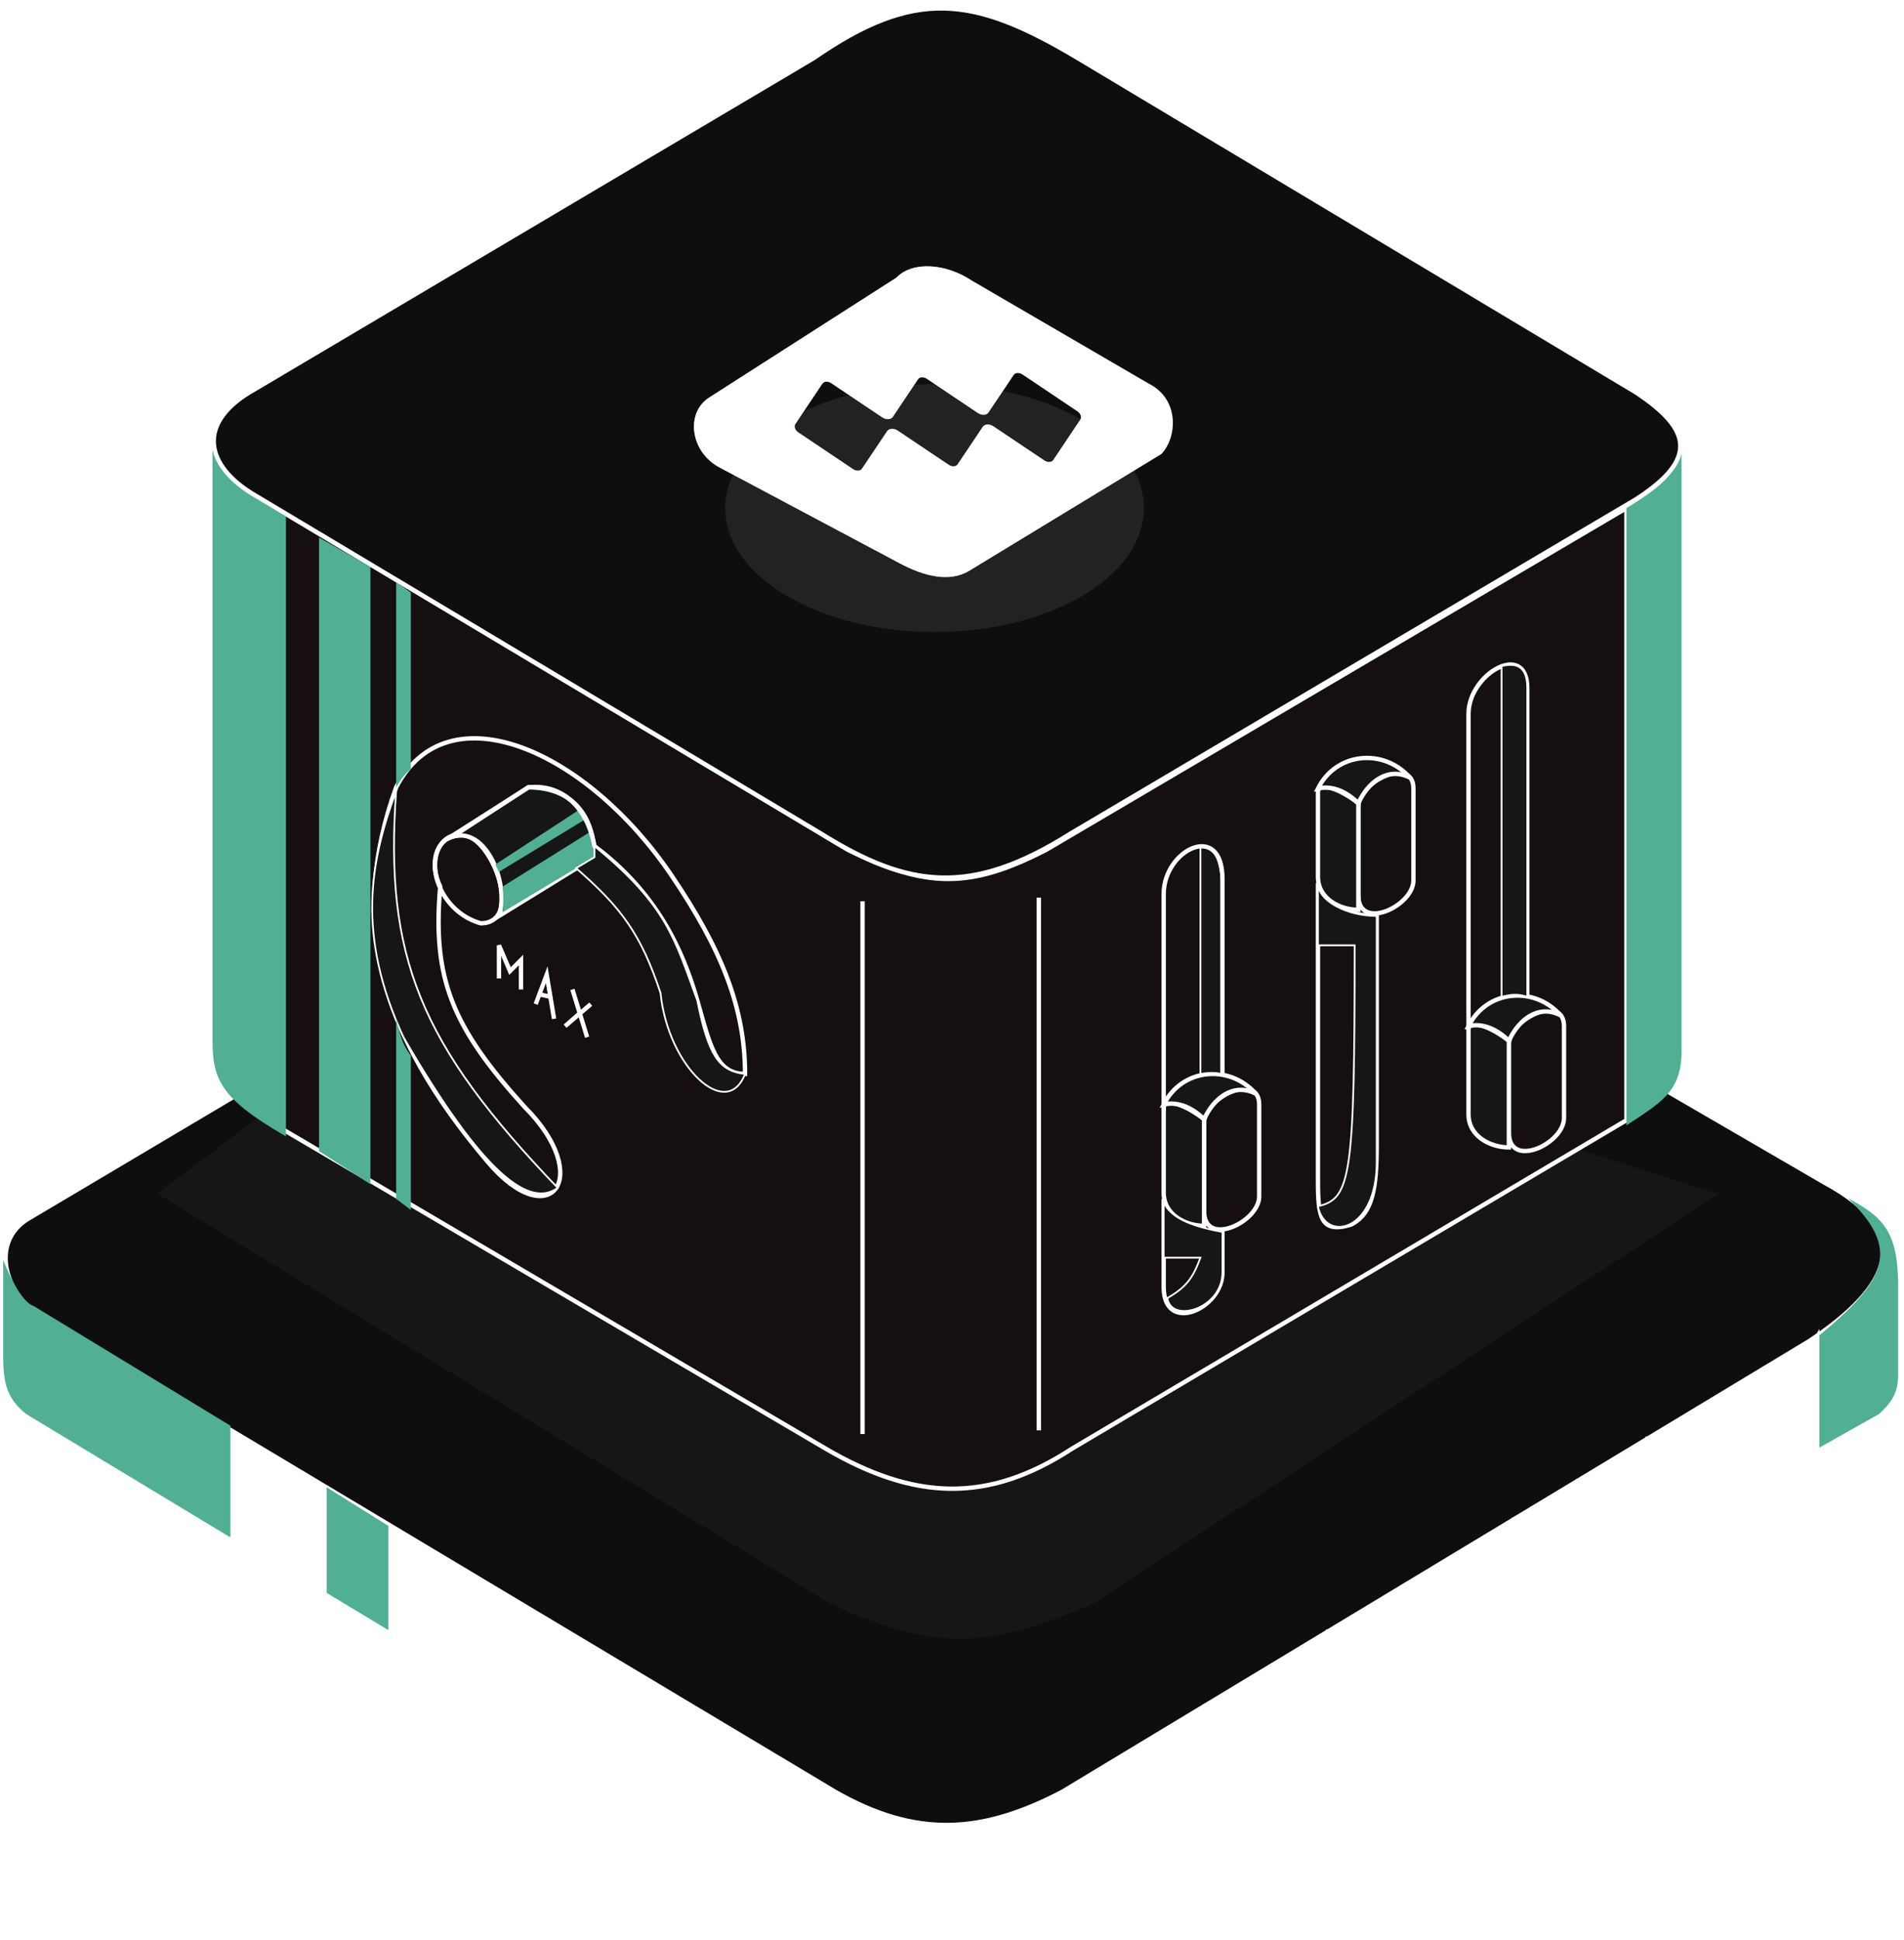
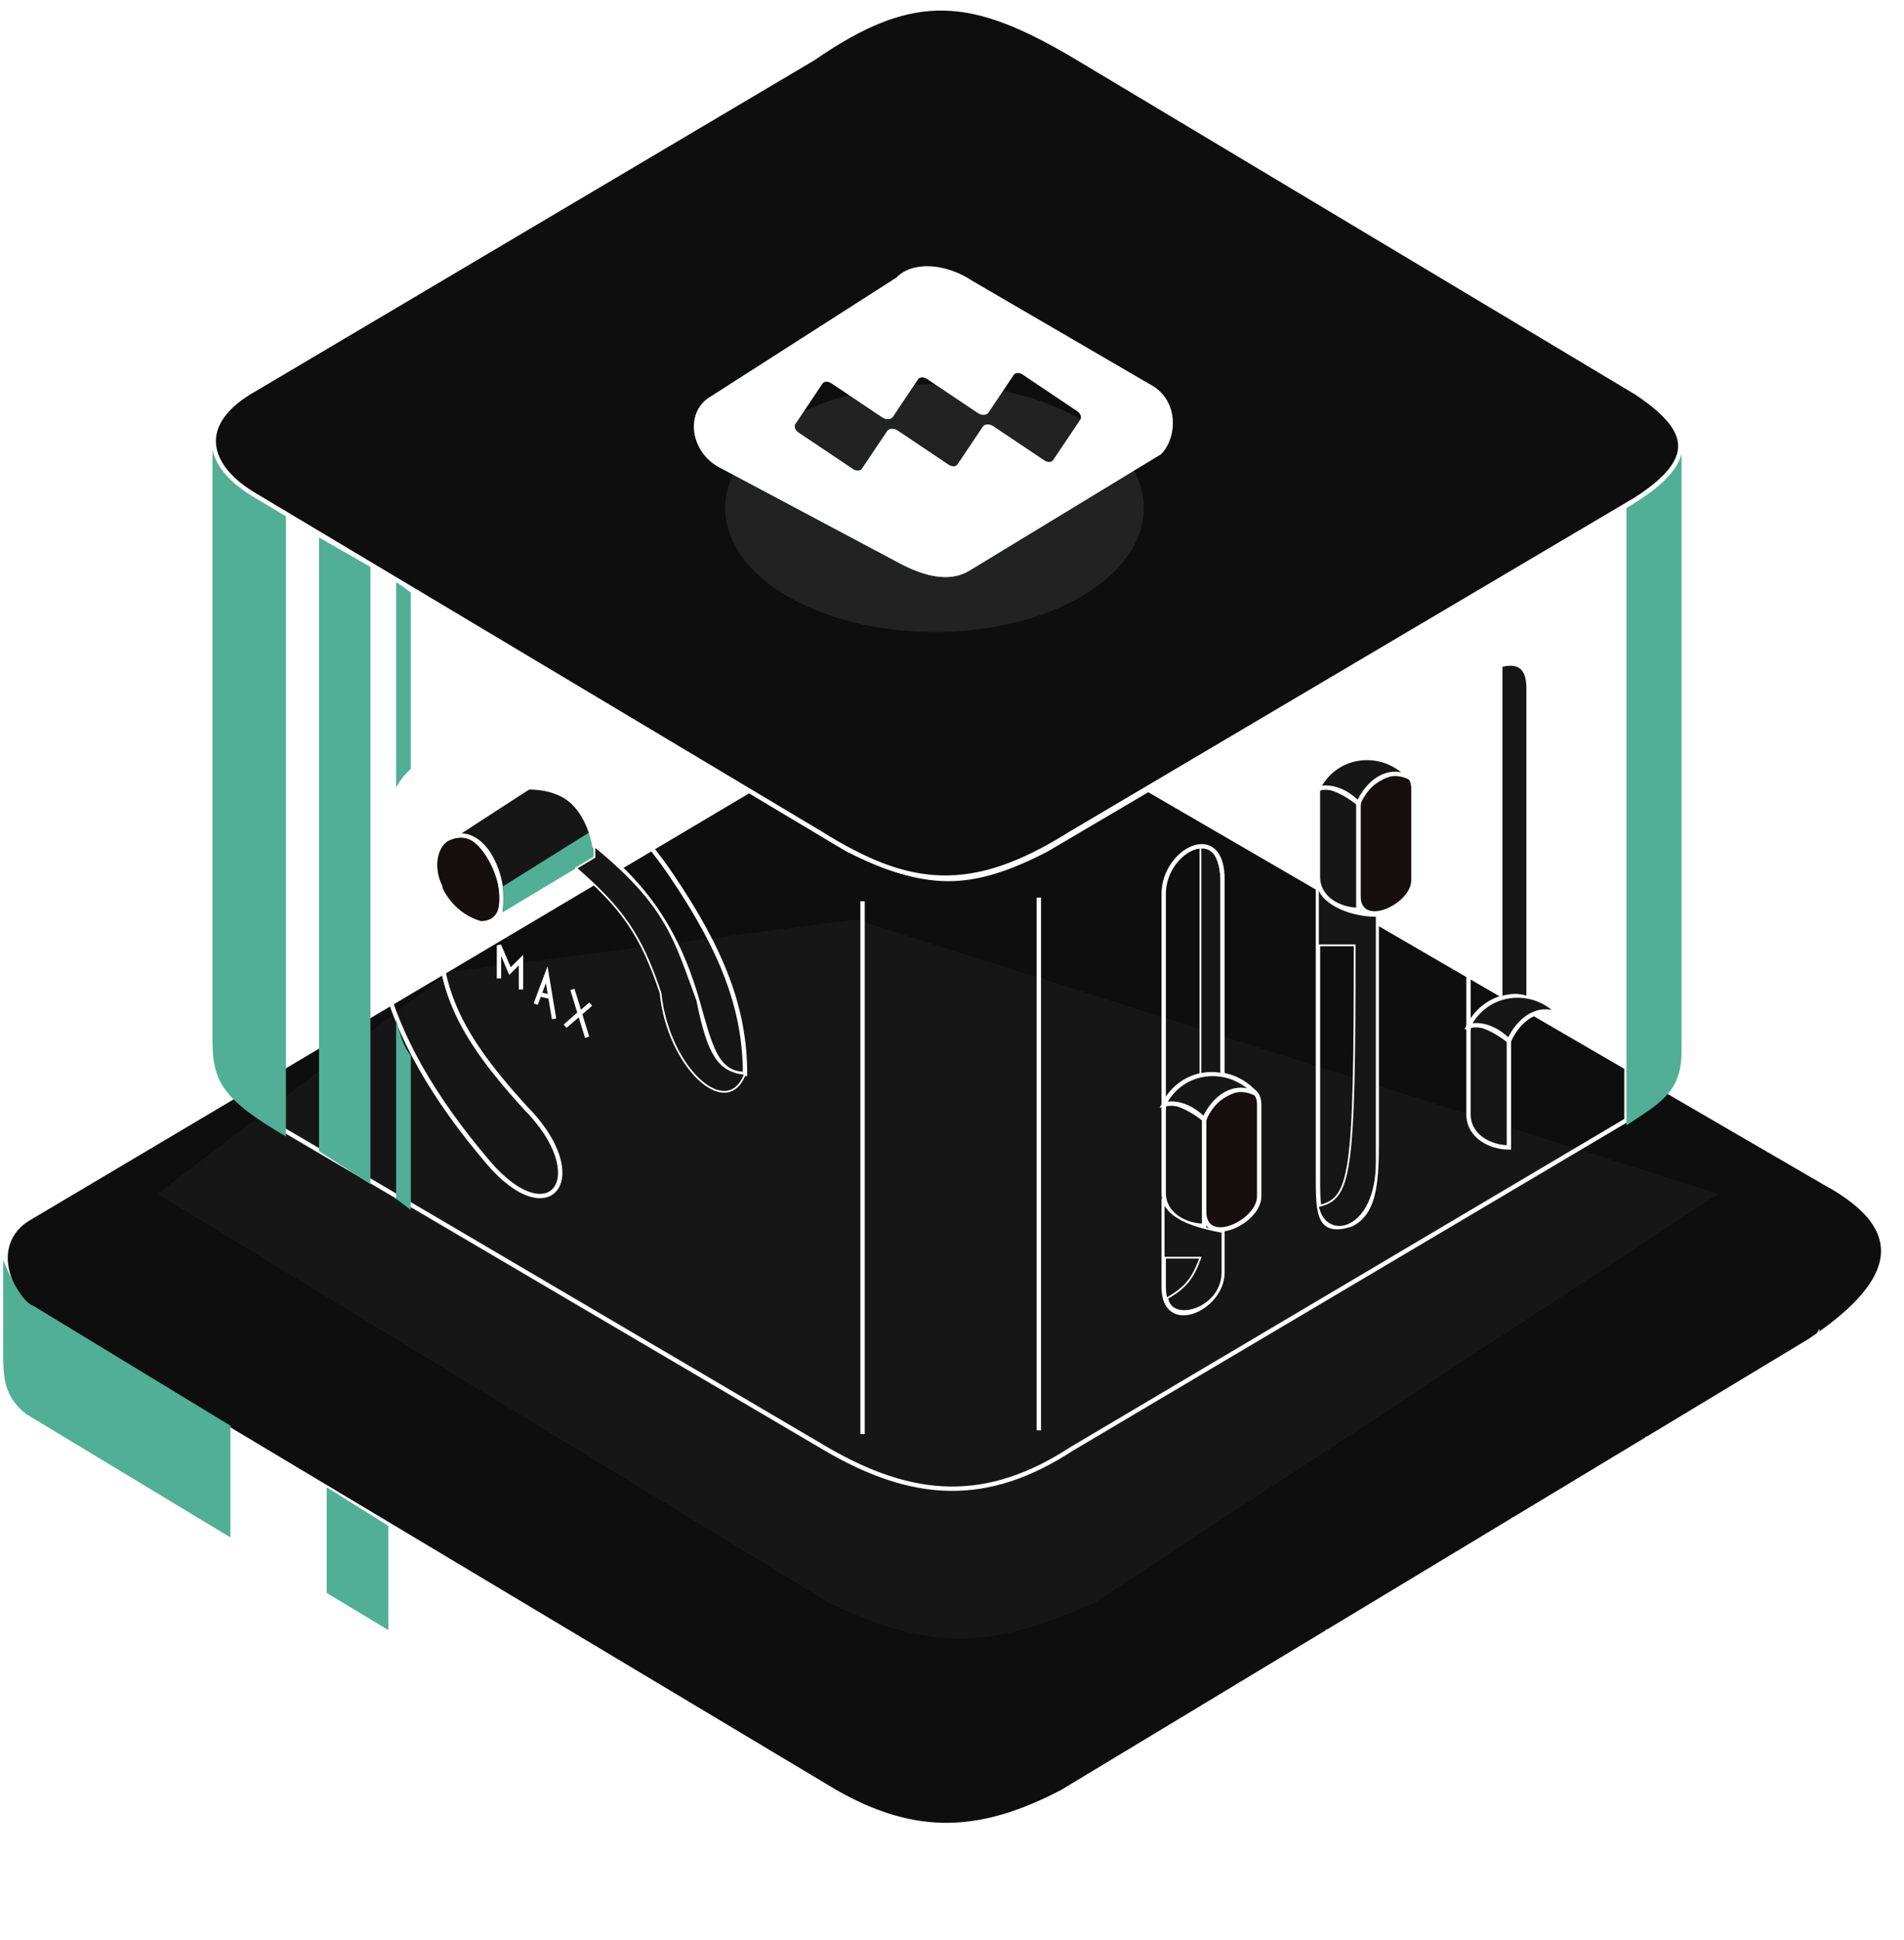
<svg xmlns="http://www.w3.org/2000/svg" width="218" height="222" viewBox="0 0 218 222" fill="none">
  <path d="M121.634 205.046C112.374 209.897 104.877 210.338 95.616 205.046L3.451 149.923C-0.077 146.396 -0.51 141.548 3.451 139.34L95.616 84.658C104.436 79.366 112.373 79.807 121.634 84.658L208.949 135.371C219.532 141.104 216.445 147.278 207.185 153.451L121.634 205.046Z" fill="#0F0E0E" stroke="white" stroke-width="0.5" />
-   <path d="M211.595 137.135C217.582 142.918 216.138 146.431 208.067 153.01V165.799L215.123 161.83C217.076 160.077 217.397 158.873 217.328 156.538V146.837C217.266 141.061 215.661 139.255 211.595 137.135Z" fill="#50AF95" />
  <path d="M26.382 163.153V175.941L3.01 161.83C0.805 160.066 0.364 158.302 0.364 155.215V144.19C1.246 146.395 2.569 149.041 3.892 149.482L26.382 163.153Z" fill="#50AF95" />
  <path d="M37.406 182.556V170.208L44.462 174.618V186.966L37.406 182.556Z" fill="#50AF95" />
  <path d="M26.382 175.941L95.175 217.394M95.175 217.394V204.886M95.175 217.394C103.192 222.267 113.696 222.244 121.634 217.394M121.634 217.394L123.651 216.19M121.634 217.394V215.63M121.634 205.046V208.133M197.042 172.38L208.067 153.01V156.538M197.042 172.38L200.129 170.537M197.042 172.38L194.031 174.177M200.129 170.537L208.067 156.538M200.129 170.537L203.216 168.694M208.067 156.538V159.625M208.067 159.625L203.216 168.694M208.067 159.625V162.712M203.216 168.694L205.641 167.246M205.641 167.246L208.067 165.799V162.712M205.641 167.246L208.067 162.712M194.031 174.177L204.539 155.215M194.031 174.177L191.309 175.802M191.309 175.802L201.011 157.42M191.309 175.802L187.781 177.908M187.781 177.908L196.601 160.066M187.781 177.908L184.254 180.013M184.254 180.013L192.632 162.271M184.254 180.013L181.167 181.856M181.167 181.856L188.663 164.476M181.167 181.856L177.389 184.111M177.389 184.111L184.695 167.121M177.389 184.111L173.346 186.525M173.346 186.525L180.726 169.326M173.346 186.525L170.142 188.437M170.142 188.437L176.757 171.972M170.142 188.437L167.055 190.28M167.055 190.28L173.346 173.736M167.055 190.28L163.968 192.122M163.968 192.122L169.26 176.382M163.968 192.122L160.787 194.021M160.787 194.021L165.732 178.587M160.787 194.021L157.795 195.808M157.795 195.808L162.204 180.792M157.795 195.808L155.149 197.387M155.149 197.387L158.677 182.997M155.149 197.387L152.062 199.23M152.062 199.23L155.149 184.761M152.062 199.23L148.229 201.518M148.229 201.518L152.062 186.525M148.229 201.518L144.565 203.705M144.565 203.705L148.229 188.959M144.565 203.705L140.841 205.928M140.841 205.928L144.565 191.376M140.841 205.928L137.148 208.133M137.148 208.133C137.084 207.78 139.714 198.284 141.037 193.58M137.148 208.133L133.1 210.549M133.1 210.549L136.627 196.226M133.1 210.549L129.76 212.543M129.76 212.543L133.541 197.99M129.76 212.543L126.485 214.498M126.485 214.498L130.013 200.195M126.485 214.498L123.651 216.19M123.651 216.19L126.926 201.959M121.634 215.63L124.28 203.705M121.634 215.63V208.133M121.634 208.133L122.516 204.605" stroke="white" stroke-width="0.5" />
  <g opacity="0.4" filter="url(#filter0_f_62_2872)">
    <path d="M196.732 136.623L125.249 183.452C113.992 188.314 107.492 189.411 94.974 183.452L18.024 136.623L51.466 111.226L98.011 105.241L196.732 136.623Z" fill="#222222" />
  </g>
-   <path d="M94.553 165.792C104.645 171.678 113.055 172.099 122.726 165.792L186.22 128.197V58.147L119.783 97.252C111.027 101.758 106.051 101.65 97.076 97.252L32.321 58.567V129.209L94.553 165.792Z" fill="#150F0F" />
  <path d="M186.64 127.948L186.22 128.197M186.22 128.197L122.726 165.792C113.055 172.099 104.645 171.678 94.553 165.792L32.321 129.209V58.567L97.076 97.252C106.051 101.65 111.027 101.758 119.783 97.252L186.22 58.147V128.197Z" stroke="white" stroke-width="0.5" />
  <path d="M52.927 95.57C47.88 95.57 49.141 103.98 55.029 105.662C60.073 105.662 56.289 95.57 52.927 95.57Z" fill="#150F0F" stroke="white" stroke-width="0.5" />
  <path d="M60.494 90.103L51.243 95.99C55.448 93.888 58.391 101.036 57.13 104.821L68.063 98.093C68.063 93.888 65.96 90.103 60.494 90.103Z" fill="#161616" stroke="white" stroke-width="0.5" />
-   <path d="M66.381 92.626L56.709 98.934L57.13 99.775L66.801 93.888L66.381 92.626Z" fill="#50AF95" />
  <path d="M67.642 95.149L57.55 101.457C57.637 102.575 57.66 103.208 57.55 104.4L68.063 98.093C68.082 96.766 67.967 96.143 67.642 95.149Z" fill="#50AF95" />
  <path d="M60.073 126.685C51.764 117.528 49.487 112.019 50.402 101.456C49.141 98.934 49.982 95.99 52.084 95.57L60.494 90.103C64.278 89.683 67.219 92.289 68.063 96.831C75.099 102.052 78.154 108.605 79.836 114.492C81.278 119.538 81.939 122.902 85.303 122.902C85.303 115.333 82.62 108.662 76.893 100.195C67.222 85.899 51.243 78.75 45.356 90.103C39.89 105.241 43.315 118.222 55.869 132.993C63.017 141.403 68.063 134.675 60.073 126.685Z" stroke="white" stroke-width="0.5" />
  <path d="M75.631 113.651C73.416 106.985 71.212 103.918 65.96 99.354L68.063 98.093V96.831C76.443 103.669 77.277 107.563 79.836 114.492C81.073 120.619 82.23 122.576 85.303 122.902C83.2 128.368 76.472 122.061 75.631 113.651Z" fill="#161616" stroke="white" stroke-width="0.2" />
-   <path d="M63.857 135.937C48.001 119.414 44.013 109.462 45.356 90.524C42.413 98.513 40.731 106.923 46.197 118.697C55.447 134.675 60.695 138.242 63.857 135.937Z" fill="#161616" stroke="white" stroke-width="0.2" />
  <path d="M57.13 111.969V108.185L58.391 111.128L59.653 109.867V113.23M61.335 114.912L61.755 113.791M63.437 116.594L63.017 114.071M63.017 114.071L62.596 111.548L61.755 113.791M63.017 114.071L61.755 113.791M65.54 113.23L66.381 115.964M67.222 118.697L66.381 115.964M66.381 115.964L64.699 117.435L67.642 114.912" stroke="white" stroke-width="0.5" />
  <path d="M98.758 103.139V164.11M118.942 102.718V163.689" stroke="white" stroke-width="0.5" />
  <path d="M192.527 120.379V50.998C192.143 53.917 190.604 55.471 186.22 58.146V128.788C190.004 126.265 192.527 125.004 192.527 120.379Z" fill="#50AF95" />
  <path d="M24.331 119.117V50.578C24.726 54.097 27.299 55.879 32.741 58.987V130.05C25.511 125.855 24.332 123.743 24.331 119.117Z" fill="#50AF95" />
  <path d="M36.526 131.732V61.51L42.413 64.874V135.516L36.526 131.732Z" fill="#50AF95" />
  <path d="M45.356 90.103V66.556L47.038 67.818V88.001C46.362 88.59 45.997 89.023 45.356 90.103Z" fill="#50AF95" />
  <path d="M45.356 137.198V116.594C45.864 118.713 46.2 119.734 47.038 120.799V138.46L45.356 137.198Z" fill="#50AF95" />
  <path d="M29.234 56.701C23.548 53.385 22.252 48.377 29.234 44.507L93.148 6.663C104.753 -1.361 111.403 -0.509 123.423 6.663L187.337 44.928C193.645 49.133 194.486 52.497 187.337 57.122L122.582 95.386C111.229 102.535 104.081 101.694 93.989 95.386L29.234 56.701Z" fill="#0F0E0E" stroke="white" stroke-width="0.5" />
-   <path d="M172.764 129.629V119.538C172.764 116.594 179.071 113.651 179.071 117.435V127.947C179.071 130.891 172.764 133.834 172.764 129.629Z" fill="#150F0F" stroke="white" stroke-width="0.5" />
  <path d="M155.524 102.438V92.346C155.524 89.403 161.831 86.46 161.831 90.244V100.756C161.831 103.699 155.524 106.643 155.524 102.438Z" fill="#150F0F" stroke="white" stroke-width="0.5" />
  <path d="M137.864 138.6V128.508C137.864 125.565 144.171 122.622 144.171 126.406V136.918C144.171 139.862 137.864 142.805 137.864 138.6Z" fill="#150F0F" stroke="white" stroke-width="0.5" />
  <path d="M168.139 117.857C168.139 116.594 170.662 117.435 172.764 119.118V131.311C170.662 131.311 168.139 130.05 168.139 127.527V117.857Z" fill="#161616" stroke="white" stroke-width="0.5" />
  <path d="M150.899 90.665C150.899 89.403 153.422 90.244 155.524 91.927V104.12C153.422 104.12 150.899 102.859 150.899 100.336V90.665Z" fill="#161616" stroke="white" stroke-width="0.5" />
  <path d="M133.238 126.827C133.238 125.565 135.761 126.406 137.864 128.089V140.282C135.761 140.282 133.238 139.021 133.238 136.498V126.827Z" fill="#161616" stroke="white" stroke-width="0.5" />
  <path d="M168.139 117.435C170.241 113.23 175.707 112.809 178.651 116.174C176.128 114.912 173.879 116.664 172.764 119.117C171.503 117.856 169.821 117.015 168.139 117.435Z" fill="#161616" stroke="white" stroke-width="0.5" />
  <path d="M150.899 90.244C153.001 86.039 158.468 85.618 161.411 88.982C158.888 87.721 156.639 89.472 155.524 91.926C154.263 90.664 152.581 89.823 150.899 90.244Z" fill="#161616" stroke="white" stroke-width="0.5" />
  <path d="M133.238 126.406C135.341 122.201 140.807 121.78 143.75 125.145C141.228 123.883 138.978 125.634 137.864 128.088C136.602 126.826 134.92 125.985 133.238 126.406Z" fill="#161616" stroke="white" stroke-width="0.5" />
  <path d="M150.9 135.096V101.036C150.9 103.139 153.842 104.821 157.627 104.821V130.891C157.627 135.937 157.206 138.88 154.684 140.142C151.194 141.212 150.9 139.301 150.9 135.096Z" stroke="white" stroke-width="0.5" />
  <path d="M155.104 108.184C155.104 134.675 154.683 137.198 150.899 138.039C151.74 142.244 157.627 140.983 157.627 132.993V104.821C154.263 104.821 150.899 103.139 150.899 101.036V108.184H155.104Z" fill="#161616" stroke="white" stroke-width="0.2" />
  <path d="M168.139 117.856V81.694C168.139 77.068 174.867 73.284 174.867 78.751V114.071" stroke="white" stroke-width="0.5" />
  <path d="M171.923 114.073V76.229C173.605 75.807 174.867 76.228 174.867 78.752V114.073C173.718 113.72 173.072 113.803 171.923 114.073Z" fill="#161616" stroke="white" stroke-width="0.2" />
  <path d="M133.238 137.198V147.29C133.238 152.756 139.966 149.813 139.966 145.608V140.562" stroke="white" stroke-width="0.5" />
  <path d="M137.443 143.926H133.238V137.619C134.079 139.301 136.101 140.269 139.966 140.983V145.608C139.966 149.813 134.079 151.495 133.659 148.551C135.879 147.272 136.608 146.183 137.443 143.926Z" fill="#161616" stroke="white" stroke-width="0.2" />
  <path d="M137.443 96.831V122.902C138.429 122.747 138.981 122.732 139.966 122.902V103.139C139.966 99.354 139.546 96.831 137.443 96.831Z" fill="#161616" stroke="white" stroke-width="0.2" />
  <path d="M133.238 127.105V102.296C133.238 97.252 139.966 93.888 139.966 100.615V122.902" stroke="white" stroke-width="0.5" />
  <g filter="url(#filter1_f_62_2872)">
    <ellipse cx="107.003" cy="58.147" rx="23.968" ry="14.182" fill="#222222" />
  </g>
  <path fill-rule="evenodd" clip-rule="evenodd" d="M111.266 32.111L131.579 43.935C135.038 45.699 134.81 50.032 132.962 51.962L110.865 65.383C108.78 66.563 106.02 66.113 102.787 64.344L82.516 53.563C79.06 51.838 78.441 47.332 81.133 45.537L102.629 31.775C104.478 29.846 108.317 30.142 111.266 32.111ZM117.085 42.858L123.344 47.056C123.726 47.311 123.877 47.743 123.69 48.022L120.591 52.645C120.402 52.926 119.943 52.944 119.565 52.691L113.744 48.788C113.293 48.486 112.747 48.511 112.524 48.843L109.642 53.142C109.453 53.424 108.993 53.442 108.616 53.189L102.795 49.285C102.344 48.983 101.798 49.008 101.575 49.341L98.692 53.64C98.503 53.921 98.044 53.939 97.666 53.686L91.407 49.489C91.025 49.233 90.874 48.801 91.061 48.522L94.16 43.9C94.349 43.618 94.808 43.6 95.186 43.853L101.007 47.757C101.458 48.059 102.004 48.034 102.227 47.701L105.11 43.402C105.298 43.12 105.758 43.102 106.135 43.356L111.956 47.259C112.407 47.561 112.953 47.536 113.176 47.204L116.059 42.905C116.248 42.623 116.707 42.605 117.085 42.858Z" fill="url(#paint0_linear_62_2872)" />
  <path fill-rule="evenodd" clip-rule="evenodd" d="M111.266 32.111L131.579 43.935C135.038 45.699 134.81 50.032 132.962 51.962L110.865 65.383C108.78 66.563 106.02 66.113 102.787 64.344L82.516 53.563C79.06 51.838 78.441 47.332 81.133 45.537L102.629 31.775C104.478 29.846 108.317 30.142 111.266 32.111ZM117.085 42.858L123.344 47.056C123.726 47.311 123.877 47.743 123.69 48.022L120.591 52.645C120.402 52.926 119.943 52.944 119.565 52.691L113.744 48.788C113.293 48.486 112.747 48.511 112.524 48.843L109.642 53.142C109.453 53.424 108.993 53.442 108.616 53.189L102.795 49.285C102.344 48.983 101.798 49.008 101.575 49.341L98.692 53.64C98.503 53.921 98.044 53.939 97.666 53.686L91.407 49.489C91.025 49.233 90.874 48.801 91.061 48.522L94.16 43.9C94.349 43.618 94.808 43.6 95.186 43.853L101.007 47.757C101.458 48.059 102.004 48.034 102.227 47.701L105.11 43.402C105.298 43.12 105.758 43.102 106.135 43.356L111.956 47.259C112.407 47.561 112.953 47.536 113.176 47.204L116.059 42.905C116.248 42.623 116.707 42.605 117.085 42.858Z" fill="white" />
  <defs>
    <filter id="filter0_f_62_2872" x="8.025" y="95.241" width="198.708" height="102.279" filterUnits="userSpaceOnUse" color-interpolation-filters="sRGB">
      <feFlood flood-opacity="0" result="BackgroundImageFix" />
      <feBlend mode="normal" in="SourceGraphic" in2="BackgroundImageFix" result="shape" />
      <feGaussianBlur stdDeviation="5" result="effect1_foregroundBlur_62_2872" />
    </filter>
    <filter id="filter1_f_62_2872" x="73.035" y="33.965" width="67.936" height="48.363" filterUnits="userSpaceOnUse" color-interpolation-filters="sRGB">
      <feFlood flood-opacity="0" result="BackgroundImageFix" />
      <feBlend mode="normal" in="SourceGraphic" in2="BackgroundImageFix" result="shape" />
      <feGaussianBlur stdDeviation="5" result="effect1_foregroundBlur_62_2872" />
    </filter>
    <linearGradient id="paint0_linear_62_2872" x1="121.318" y1="33.792" x2="92.689" y2="63.67" gradientUnits="userSpaceOnUse">
      <stop stop-color="#226127" />
      <stop offset="1" stop-color="#88F091" />
    </linearGradient>
  </defs>
</svg>